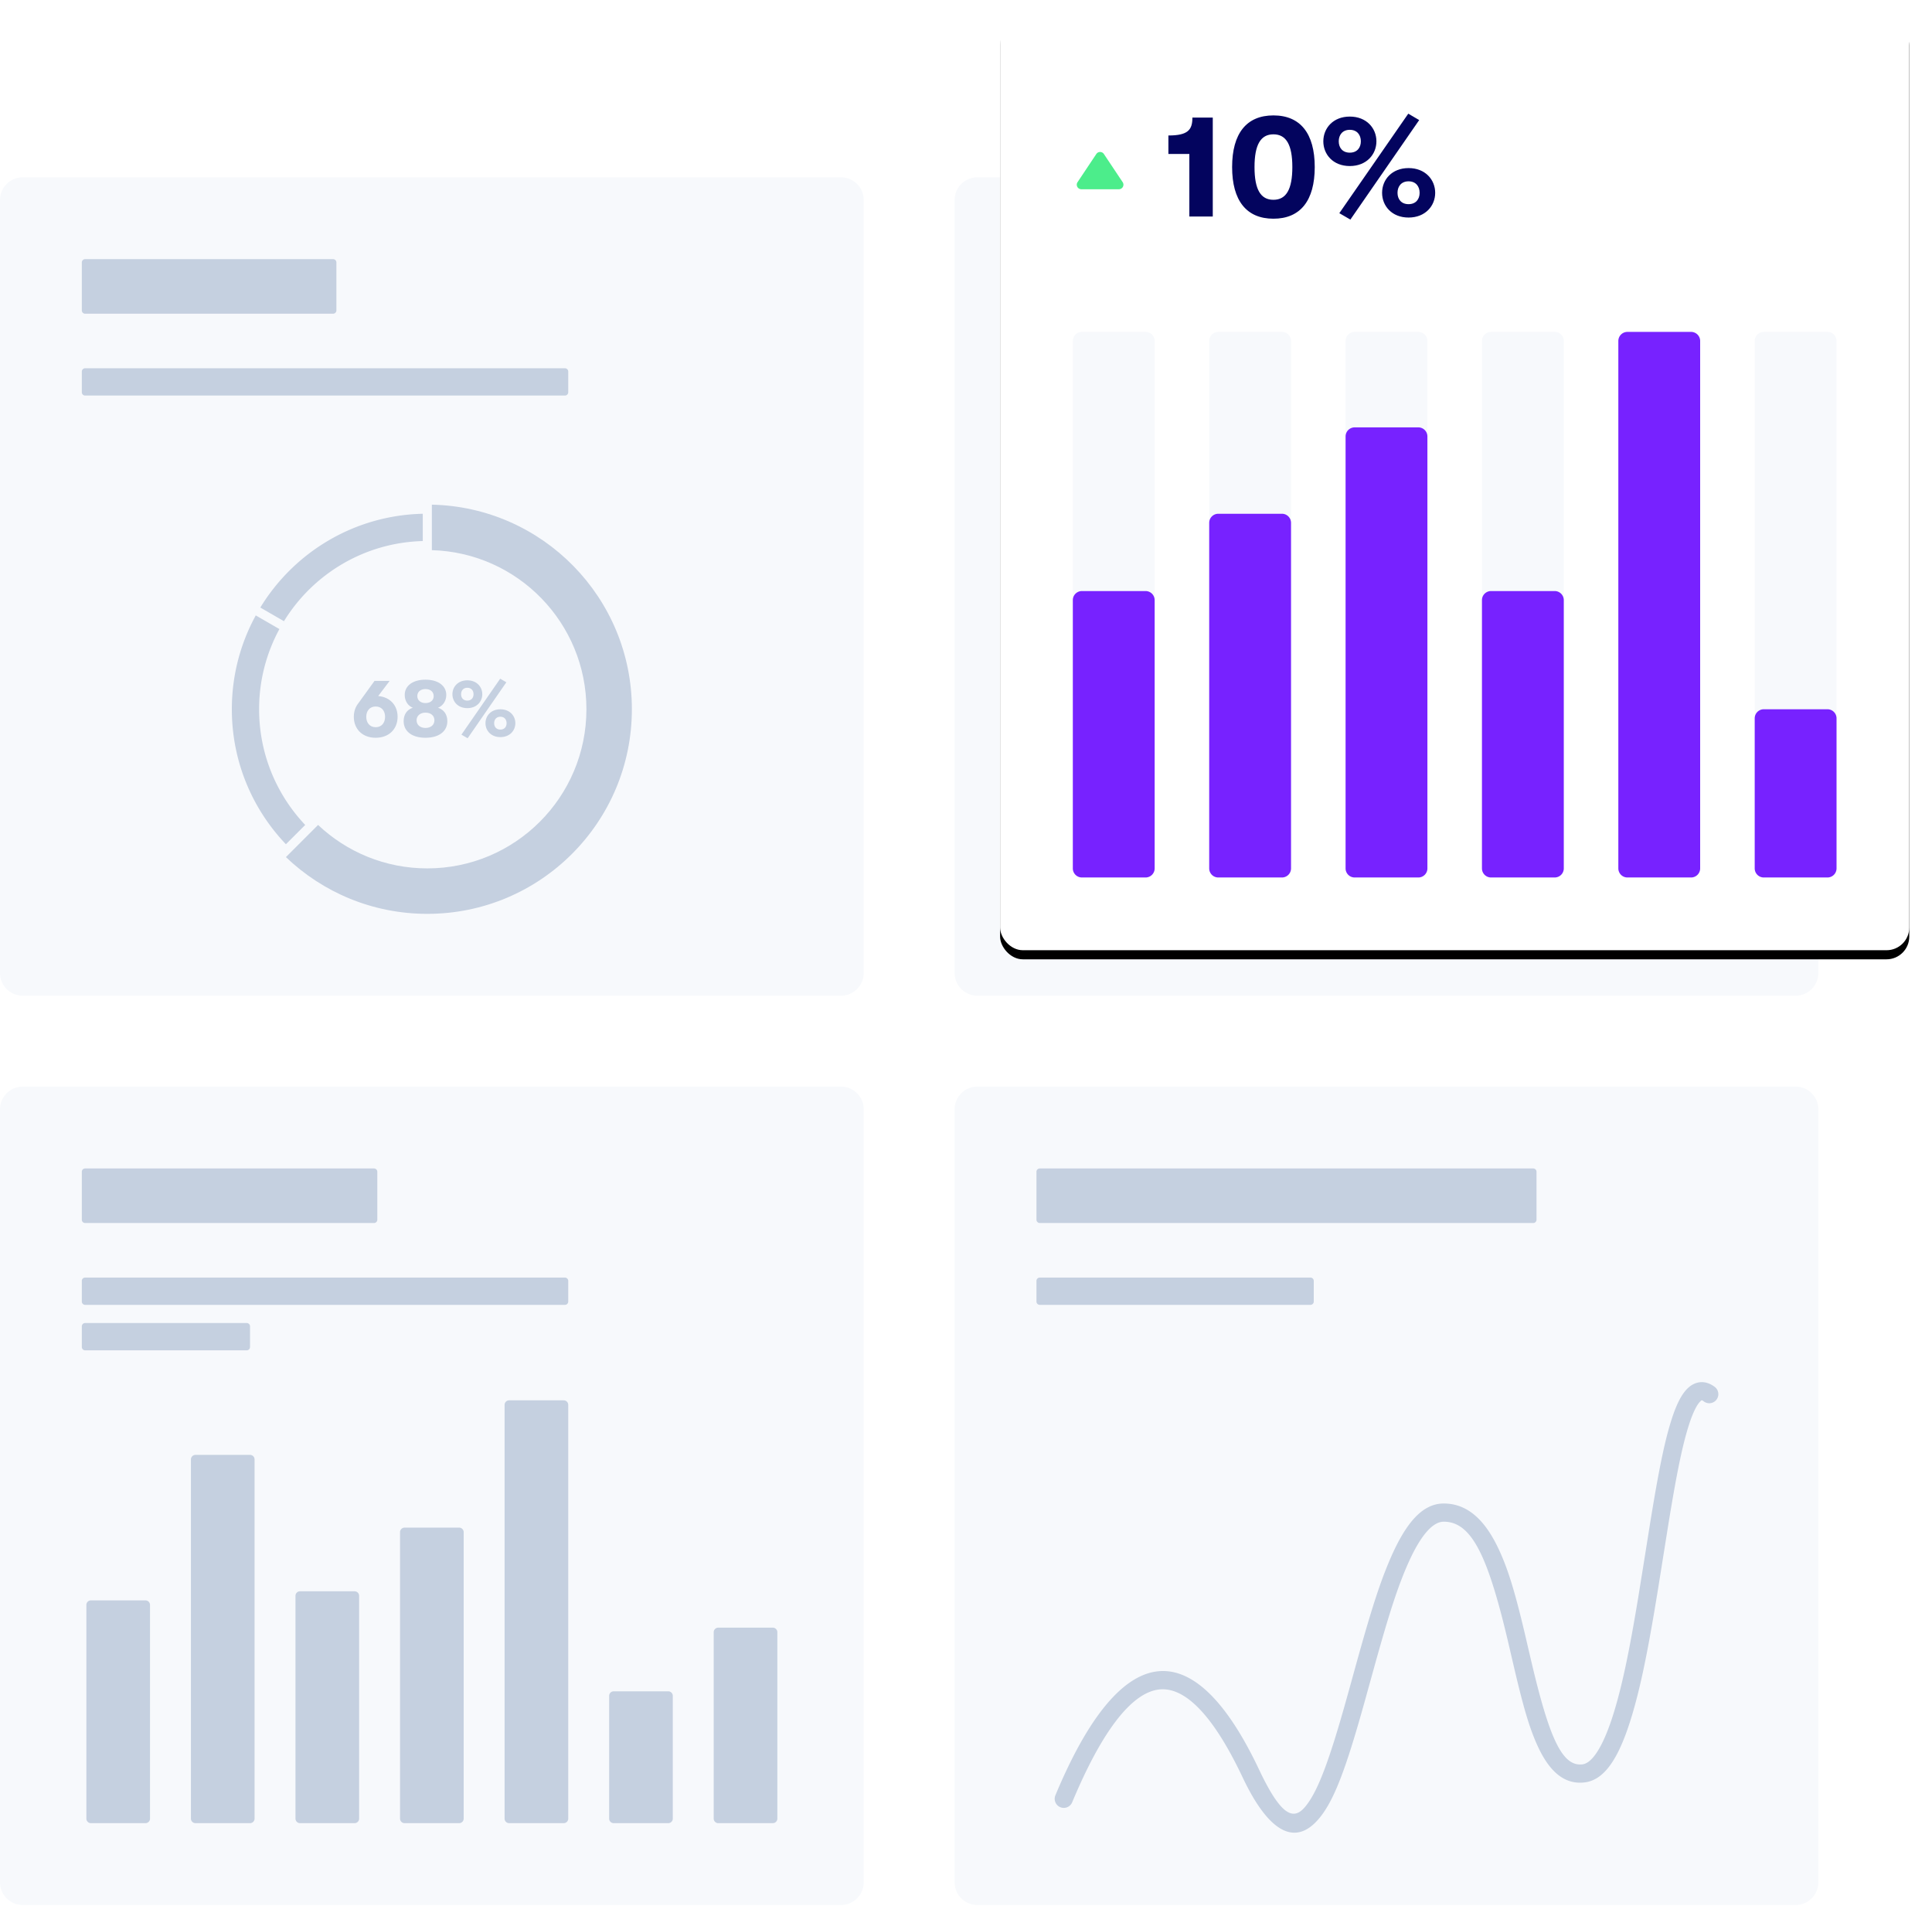
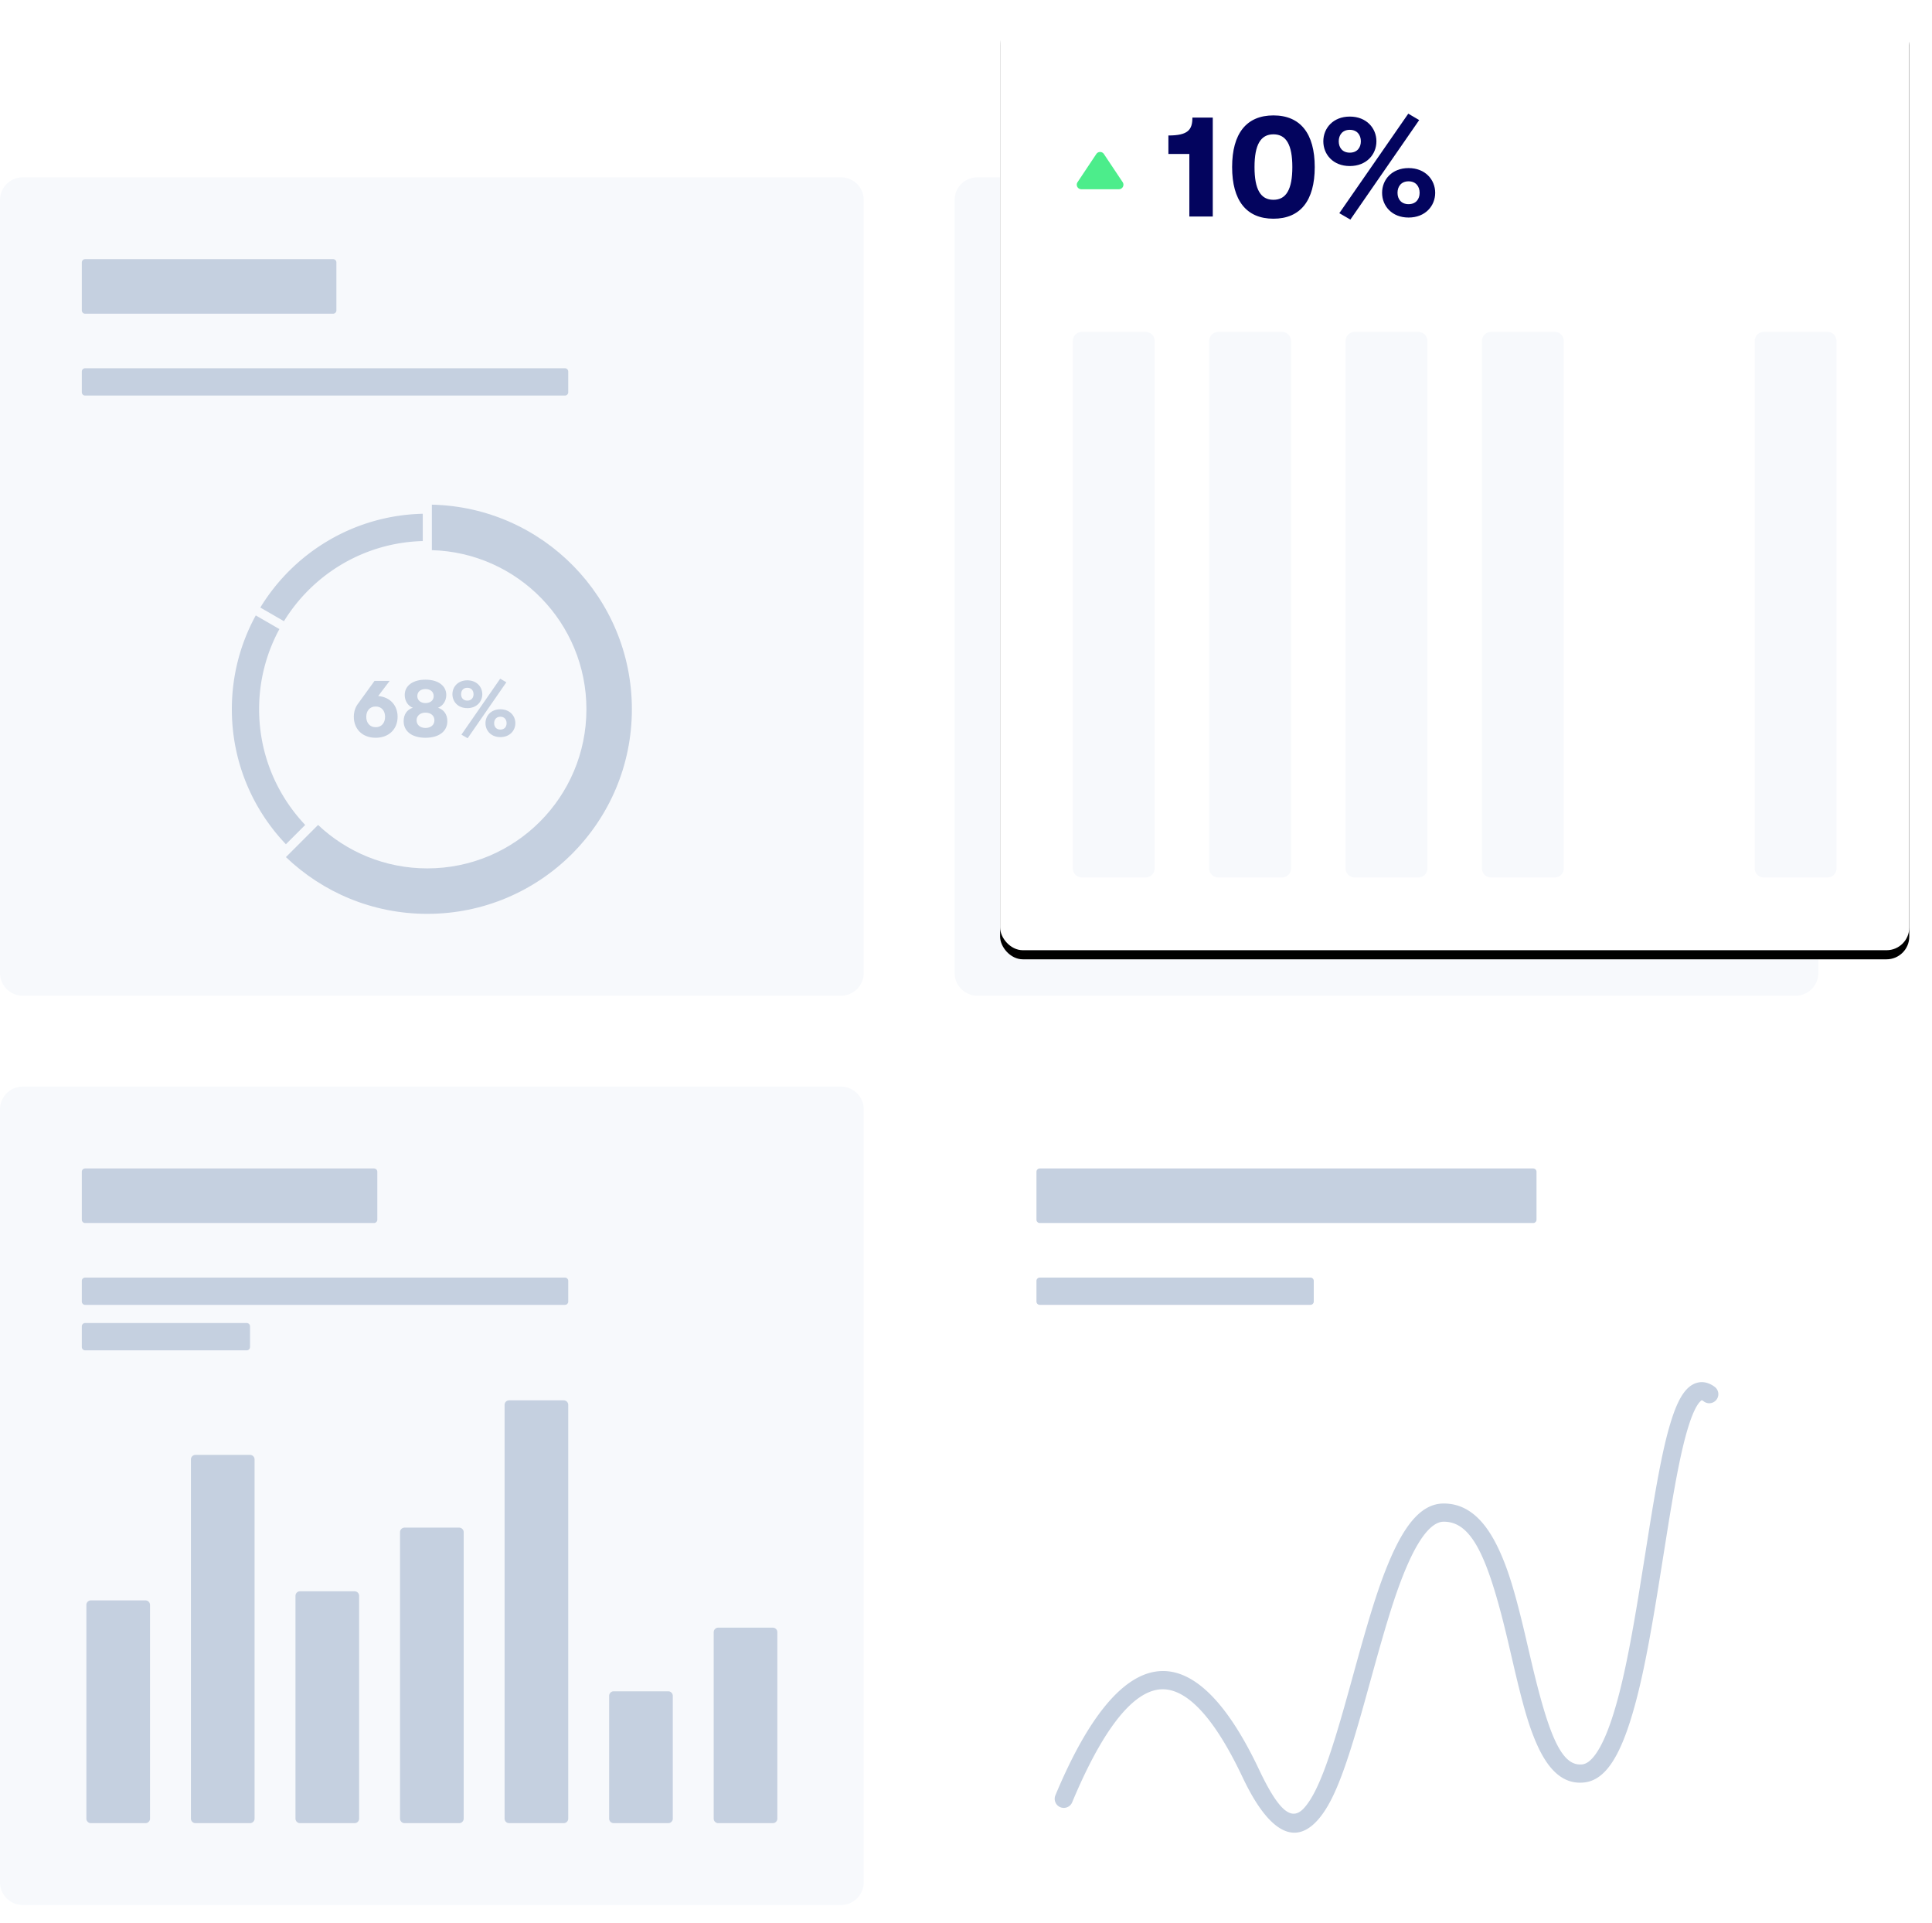
<svg xmlns="http://www.w3.org/2000/svg" xmlns:xlink="http://www.w3.org/1999/xlink" width="425" height="423" viewBox="0 0 425 423">
  <defs>
    <filter x="-4.2%" y="-3.2%" width="108.5%" height="108.3%" filterUnits="objectBoundingBox" id="a">
      <feOffset dy="2" in="SourceAlpha" result="shadowOffsetOuter1" />
      <feGaussianBlur stdDeviation="2.5" in="shadowOffsetOuter1" result="shadowBlurOuter1" />
      <feColorMatrix values="0 0 0 0 0 0 0 0 0 0 0 0 0 0 0 0 0 0 0.08 0" in="shadowBlurOuter1" />
    </filter>
    <rect id="b" x="0" y="0" width="200" height="206" rx="5" />
  </defs>
  <g fill="none" fill-rule="evenodd">
    <path d="M0 3h420v420H0z" />
    <path d="M5 39h180a5 5 0 015 5v170a5 5 0 01-5 5H5a5 5 0 01-5-5V44a5 5 0 015-5z" fill="#F7F9FC" />
    <path d="M56.264 135.36l5.199 3.002A36.843 36.843 0 0057 155.995c0 9.858 3.855 18.816 10.139 25.448l-4.244 4.245C55.525 177.968 51 167.51 51 155.995c0-7.478 1.908-14.51 5.264-20.635zM93 113v6.003c-12.919.343-24.187 7.309-30.535 17.627l-5.2-3.002c7.388-12.11 20.596-20.282 35.735-20.627z" fill="#C5D0E0" />
    <path d="M139 155.995C139 180.85 118.853 201 94 201c-12.067 0-23.024-4.75-31.105-12.482l7.073-7.075C76.238 187.367 84.695 191 94 191c19.33 0 35-15.672 35-35.004 0-18.998-15.132-34.46-34-34.99V111c24.391.532 44 20.473 44 44.995z" fill="#C5D0E0" />
    <path d="M82.639 162.27c2.97 0 4.824-1.962 4.824-4.608 0-2.484-1.602-4.338-4.266-4.572l2.52-3.33h-3.33l-3.636 5.022c-.594.774-.918 1.764-.918 2.88 0 2.646 1.836 4.608 4.806 4.608zm0-2.322c-1.296 0-2.07-.972-2.07-2.286s.774-2.268 2.07-2.268c1.314 0 2.07.954 2.07 2.268 0 1.314-.756 2.286-2.07 2.286zm10.962 2.322c2.898 0 4.806-1.368 4.806-3.654 0-1.458-.756-2.538-2.052-2.952 1.062-.396 1.818-1.494 1.818-2.808 0-2.07-1.854-3.366-4.572-3.366-2.736 0-4.572 1.296-4.572 3.366 0 1.314.72 2.412 1.782 2.808-1.296.414-2.016 1.494-2.016 2.952 0 2.286 1.89 3.654 4.806 3.654zm0-7.632c-1.062 0-1.8-.612-1.8-1.53 0-.954.702-1.548 1.8-1.548 1.08 0 1.8.594 1.8 1.548 0 .918-.702 1.53-1.8 1.53zm0 5.472c-1.17 0-1.962-.666-1.962-1.692 0-1.008.828-1.674 1.962-1.674 1.17 0 1.962.666 1.962 1.674 0 1.026-.792 1.692-1.962 1.692zm9.27 2.268l8.514-12.312-1.35-.792-8.532 12.312 1.368.792zm-.072-6.624c2.07 0 3.294-1.44 3.294-3.06s-1.224-3.06-3.294-3.06c-2.07 0-3.276 1.44-3.276 3.06s1.206 3.06 3.276 3.06zm0-1.656c-.9 0-1.368-.612-1.368-1.404 0-.792.468-1.422 1.368-1.422.9 0 1.368.63 1.368 1.422 0 .792-.468 1.404-1.368 1.404zm7.272 8.028c2.07 0 3.294-1.44 3.294-3.06s-1.224-3.06-3.294-3.06c-2.07 0-3.276 1.44-3.276 3.06s1.206 3.06 3.276 3.06zm0-1.656c-.9 0-1.368-.612-1.368-1.404 0-.792.468-1.422 1.368-1.422.9 0 1.368.63 1.368 1.422 0 .792-.468 1.404-1.368 1.404z" fill="#C5D0E0" fill-rule="nonzero" />
    <path d="M124.275 81c.4 0 .725.325.725.725v4.55c0 .4-.325.725-.725.725H18.725a.725.725 0 01-.725-.725v-4.55c0-.4.325-.725.725-.725h105.55zm-51-24c.4 0 .725.325.725.725v10.55c0 .4-.325.725-.725.725h-54.55a.725.725 0 01-.725-.725v-10.55c0-.4.325-.725.725-.725h54.55z" fill="#C5D0E0" />
    <path d="M215 39h180a5 5 0 015 5v170a5 5 0 01-5 5H215a5 5 0 01-5-5V44a5 5 0 015-5z" fill="#F7F9FC" />
    <g>
      <g transform="translate(220 3)">
        <use fill="#000" filter="url(#a)" xlink:href="#b" />
        <use fill="#FFF" xlink:href="#b" />
      </g>
      <path d="M242.832 33.872l4.132 6.197a1 1 0 01-.833 1.555h-8.262a1 1 0 01-.833-1.555l4.132-6.197a1 1 0 011.664 0z" fill="#4CED8B" />
      <path d="M266.784 47.624v-21.76h-4.48c0 2.688-.96 3.936-5.28 3.936v4.064h4.608v13.76h5.152zm13.344.48c5.92 0 9.088-3.968 9.088-11.36 0-7.392-3.168-11.36-9.088-11.36-5.92 0-9.088 3.968-9.088 11.36 0 7.392 3.168 11.36 9.088 11.36zm0-4.16c-2.816 0-4.16-2.272-4.16-7.2 0-4.896 1.344-7.2 4.16-7.2s4.16 2.304 4.16 7.2c0 4.896-1.344 7.2-4.16 7.2zm16.928 4.352l15.136-21.888-2.4-1.408-15.168 21.888 2.432 1.408zm-.128-11.776c3.68 0 5.856-2.56 5.856-5.44 0-2.88-2.176-5.44-5.856-5.44-3.68 0-5.824 2.56-5.824 5.44 0 2.88 2.144 5.44 5.824 5.44zm0-2.944c-1.6 0-2.432-1.088-2.432-2.496s.832-2.528 2.432-2.528 2.432 1.12 2.432 2.528-.832 2.496-2.432 2.496zm12.928 14.272c3.68 0 5.856-2.56 5.856-5.44 0-2.88-2.176-5.44-5.856-5.44-3.68 0-5.824 2.56-5.824 5.44 0 2.88 2.144 5.44 5.824 5.44zm0-2.944c-1.6 0-2.432-1.088-2.432-2.496s.832-2.528 2.432-2.528 2.432 1.12 2.432 2.528-.832 2.496-2.432 2.496z" fill="#03045E" fill-rule="nonzero" />
      <g>
        <path d="M252 73a2 2 0 012 2v116a2 2 0 01-2 2h-14a2 2 0 01-2-2V75a2 2 0 012-2h14zm30 0a2 2 0 012 2v116a2 2 0 01-2 2h-14a2 2 0 01-2-2V75a2 2 0 012-2h14zm30 0a2 2 0 012 2v116a2 2 0 01-2 2h-14a2 2 0 01-2-2V75a2 2 0 012-2h14zm30 0a2 2 0 012 2v116a2 2 0 01-2 2h-14a2 2 0 01-2-2V75a2 2 0 012-2h14zm60 0a2 2 0 012 2v116a2 2 0 01-2 2h-14a2 2 0 01-2-2V75a2 2 0 012-2h14z" fill="#F7F9FC" />
-         <path d="M252 130a2 2 0 012 2v59a2 2 0 01-2 2h-14a2 2 0 01-2-2v-59a2 2 0 012-2h14zm30-17a2 2 0 012 2v76a2 2 0 01-2 2h-14a2 2 0 01-2-2v-76a2 2 0 012-2h14zm30-19a2 2 0 012 2v95a2 2 0 01-2 2h-14a2 2 0 01-2-2V96a2 2 0 012-2h14zm60-21a2 2 0 012 2v116a2 2 0 01-2 2h-14a2 2 0 01-2-2V75a2 2 0 012-2h14zm-30 57a2 2 0 012 2v59a2 2 0 01-2 2h-14a2 2 0 01-2-2v-59a2 2 0 012-2h14zm60 26a2 2 0 012 2v33a2 2 0 01-2 2h-14a2 2 0 01-2-2v-33a2 2 0 012-2h14z" fill="#72F" />
      </g>
    </g>
    <g>
      <path d="M5 239h180a5 5 0 015 5v170a5 5 0 01-5 5H5a5 5 0 01-5-5V244a5 5 0 015-5z" fill="#F7F9FC" />
      <path d="M170 358a1 1 0 011 1v41a1 1 0 01-1 1h-12a1 1 0 01-1-1v-41a1 1 0 011-1h12zm-138-6a1 1 0 011 1v47a1 1 0 01-1 1H20a1 1 0 01-1-1v-47a1 1 0 011-1h12zm23-32a1 1 0 011 1v79a1 1 0 01-1 1H43a1 1 0 01-1-1v-79a1 1 0 011-1h12zm23 30a1 1 0 011 1v49a1 1 0 01-1 1H66a1 1 0 01-1-1v-49a1 1 0 011-1h12zm46-42a1 1 0 011 1v91a1 1 0 01-1 1h-12a1 1 0 01-1-1v-91a1 1 0 011-1h12zm-23 28a1 1 0 011 1v63a1 1 0 01-1 1H89a1 1 0 01-1-1v-63a1 1 0 011-1h12zm46 36a1 1 0 011 1v27a1 1 0 01-1 1h-12a1 1 0 01-1-1v-27a1 1 0 011-1h12zM54.275 291c.4 0 .725.325.725.725v4.55c0 .4-.325.725-.725.725h-35.55a.725.725 0 01-.725-.725v-4.55c0-.4.325-.725.725-.725h35.55zm70-10c.4 0 .725.325.725.725v4.55c0 .4-.325.725-.725.725H18.725a.725.725 0 01-.725-.725v-4.55c0-.4.325-.725.725-.725h105.55zm-42-24c.4 0 .725.325.725.725v10.55c0 .4-.325.725-.725.725h-63.55a.725.725 0 01-.725-.725v-10.55c0-.4.325-.725.725-.725h63.55z" fill="#C5D0E0" />
    </g>
    <g>
-       <path d="M215 239h180a5 5 0 015 5v170a5 5 0 01-5 5H215a5 5 0 01-5-5V244a5 5 0 015-5z" fill="#F7F9FC" />
      <path d="M371.021 305.591c1.774-1.883 4.083-2.134 6.185-.547a2 2 0 01-2.412 3.192c-.37-.28-.443-.321-.7-.069l-.161.167c-.726.77-1.522 2.392-2.314 4.792l-.203.632-.251.827-.166.573-.165.593-.247.927-.163.645-.246 1.009-.246 1.062-.247 1.118-.333 1.583-.253 1.26-.257 1.326-.262 1.395-.356 1.973-.368 2.107-.381 2.248-.396 2.398-2.281 14.297-.468 2.86-.565 3.358-.33 1.905-.538 3.006-.212 1.145-.42 2.2-.312 1.575-.415 2.006-.31 1.438-.209.93-.208.909-.316 1.323-.318 1.279-.322 1.24-.218.805-.332 1.181-.224.77-.283.935-.285.906a65.072 65.072 0 01-.582 1.724l-.297.819c-2.439 6.566-5.288 10.205-9.11 10.63-4.512.503-7.827-2.53-10.42-8.333l-.224-.51-.219-.516-.214-.525-.211-.536-.208-.549-.205-.562-.204-.578-.202-.596-.301-.93-.302-.979-.305-1.033-.308-1.094-.421-1.562-.326-1.258-.451-1.8-.354-1.453-.37-1.545-1.63-6.99-.404-1.68-.266-1.083-.396-1.575-.263-1.016-.26-.989-.26-.961-.26-.935-.387-1.353-.386-1.294-.386-1.235-.257-.792-.257-.766-.257-.74-.258-.716a59.255 59.255 0 00-.13-.35l-.259-.678a50.717 50.717 0 00-.13-.33l-.26-.642-.263-.617-.263-.594-.265-.57a31.634 31.634 0 00-.133-.276l-.268-.534c-.044-.087-.09-.173-.134-.258l-.27-.5a20.67 20.67 0 00-.688-1.147l-.28-.42c-1.87-2.721-3.934-3.95-6.418-3.95-2.367 0-4.959 2.868-7.617 8.683l-.355.793-.38.88-.25.598-.247.61-.37.935-.245.64-.368.99-.37 1.028-.372 1.07-.251.74-.51 1.546-.39 1.224-.4 1.285-.55 1.813-.573 1.938-.754 2.613-.804 2.845-2.666 9.62-.699 2.477-.507 1.761-.654 2.224-.476 1.578-.465 1.502-.305.961-.3.93-.443 1.334-.292.852-.288.822-.286.793-.284.765-.281.736-.28.71-.279.683-.277.656-.278.632a45.38 45.38 0 01-.138.306l-.277.594-.277.57-.277.548-.279.525-.28.503c-.046.082-.093.163-.14.243l-.282.47c-.094.154-.189.304-.284.451l-.287.43c-.144.21-.289.414-.435.61l-.294.384a15.827 15.827 0 01-.783.917l-.337.349c-3.937 3.922-8.165 2.645-12.394-3.499l-.362-.538a36.99 36.99 0 01-.906-1.45l-.362-.622c-.12-.211-.241-.426-.362-.646l-.362-.668-.361-.693-.361-.715-.361-.74-.18-.378c-.16-.338-.32-.67-.479-.999l-.477-.971-.476-.945-.475-.917-.474-.891a82.423 82.423 0 00-.237-.435l-.472-.85-.472-.824-.47-.797-.47-.77a55.38 55.38 0 00-1.168-1.81l-.465-.677-.232-.329-.463-.637-.462-.612c-3.92-5.083-7.693-7.313-11.233-6.83-2.955.403-6.052 2.657-9.233 6.786l-.455.603c-.152.205-.304.414-.456.628l-.458.653a54.842 54.842 0 00-1.608 2.49l-.462.768-.462.795-.464.82c-.154.278-.309.56-.464.846l-.464.871-.233.445-.466.91-.233.465-.467.949-.468.974-.468 1-.468 1.025-.47 1.052-.469 1.077-.47 1.103-.235.562a2 2 0 01-3.692-1.538c14.155-33.982 29.928-36.454 44.369-6.614l.784 1.641.34.695.334.665.327.634.32.604.159.291.311.56.305.53c.05.087.1.172.15.255l.298.488.146.233.288.445.142.212.28.404c.047.065.093.129.14.191l.272.363.135.171.265.323c2.152 2.527 3.844 2.425 5.482.53.085-.1.17-.201.255-.307l.254-.326c.168-.224.336-.462.504-.714l.251-.39.251-.412.251-.435.251-.457.126-.238.252-.493.253-.518.254-.543.255-.568.256-.593.259-.62.26-.648.264-.674.265-.702.269-.73.271-.76.414-1.194.422-1.261.43-1.33.294-.927.297-.958.61-2.015.473-1.598.65-2.252 1.226-4.372 1.78-6.443.84-2.991.787-2.75.45-1.542.578-1.941.419-1.375.542-1.734.266-.828.522-1.582.386-1.13.382-1.084.38-1.045.381-1.01.383-.977.386-.952.26-.622.263-.614.132-.304c3.378-7.705 6.996-11.87 11.636-11.87 5.213 0 9.092 3.594 12.133 10.125l.273.597.267.607.131.307.26.623.253.635.126.324.249.658.245.675.243.695.241.714.24.737.24.76.238.786.36 1.23.363 1.295.245.903.373 1.419.512 2.019.396 1.616.41 1.71 1.392 5.968.489 2.06.359 1.473.354 1.412.348 1.353.457 1.712.338 1.217.334 1.159.222.741.22.717.218.692.218.667.217.643.217.62.216.595.215.572.108.277.215.537.108.26.215.503.215.48.216.458.217.435.217.414.108.198.219.381.219.36c.183.29.368.559.554.806l.224.286.225.266c1.17 1.322 2.413 1.835 3.819 1.679 1.284-.144 2.64-1.48 3.987-3.975l.27-.515.268-.545c.135-.28.269-.572.403-.876l.267-.622.267-.654c.088-.222.177-.45.265-.683l.265-.715c.044-.121.088-.244.131-.368l.263-.76.13-.392.26-.805.13-.414.258-.851.217-.747.215-.761.213-.776.315-1.195.208-.819.31-1.263.306-1.31.305-1.36.203-.934.305-1.45.408-2.024.308-1.591.416-2.227.423-2.354.543-3.134.447-2.67 1.281-7.959 1.361-8.544.605-3.661.479-2.795.278-1.571.362-1.979.266-1.4.262-1.334.259-1.269.257-1.207.255-1.15.255-1.094.254-1.043.171-.668.257-.964.173-.618.262-.894.176-.574.09-.281c.998-3.126 2.058-5.332 3.33-6.683z" fill="#C5D0E0" fill-rule="nonzero" />
      <path d="M288.275 281c.4 0 .725.325.725.725v4.55c0 .4-.325.725-.725.725h-59.55a.725.725 0 01-.725-.725v-4.55c0-.4.325-.725.725-.725h59.55zm49-24c.4 0 .725.325.725.725v10.55c0 .4-.325.725-.725.725h-108.55a.725.725 0 01-.725-.725v-10.55c0-.4.325-.725.725-.725h108.55z" fill="#C5D0E0" />
    </g>
  </g>
</svg>